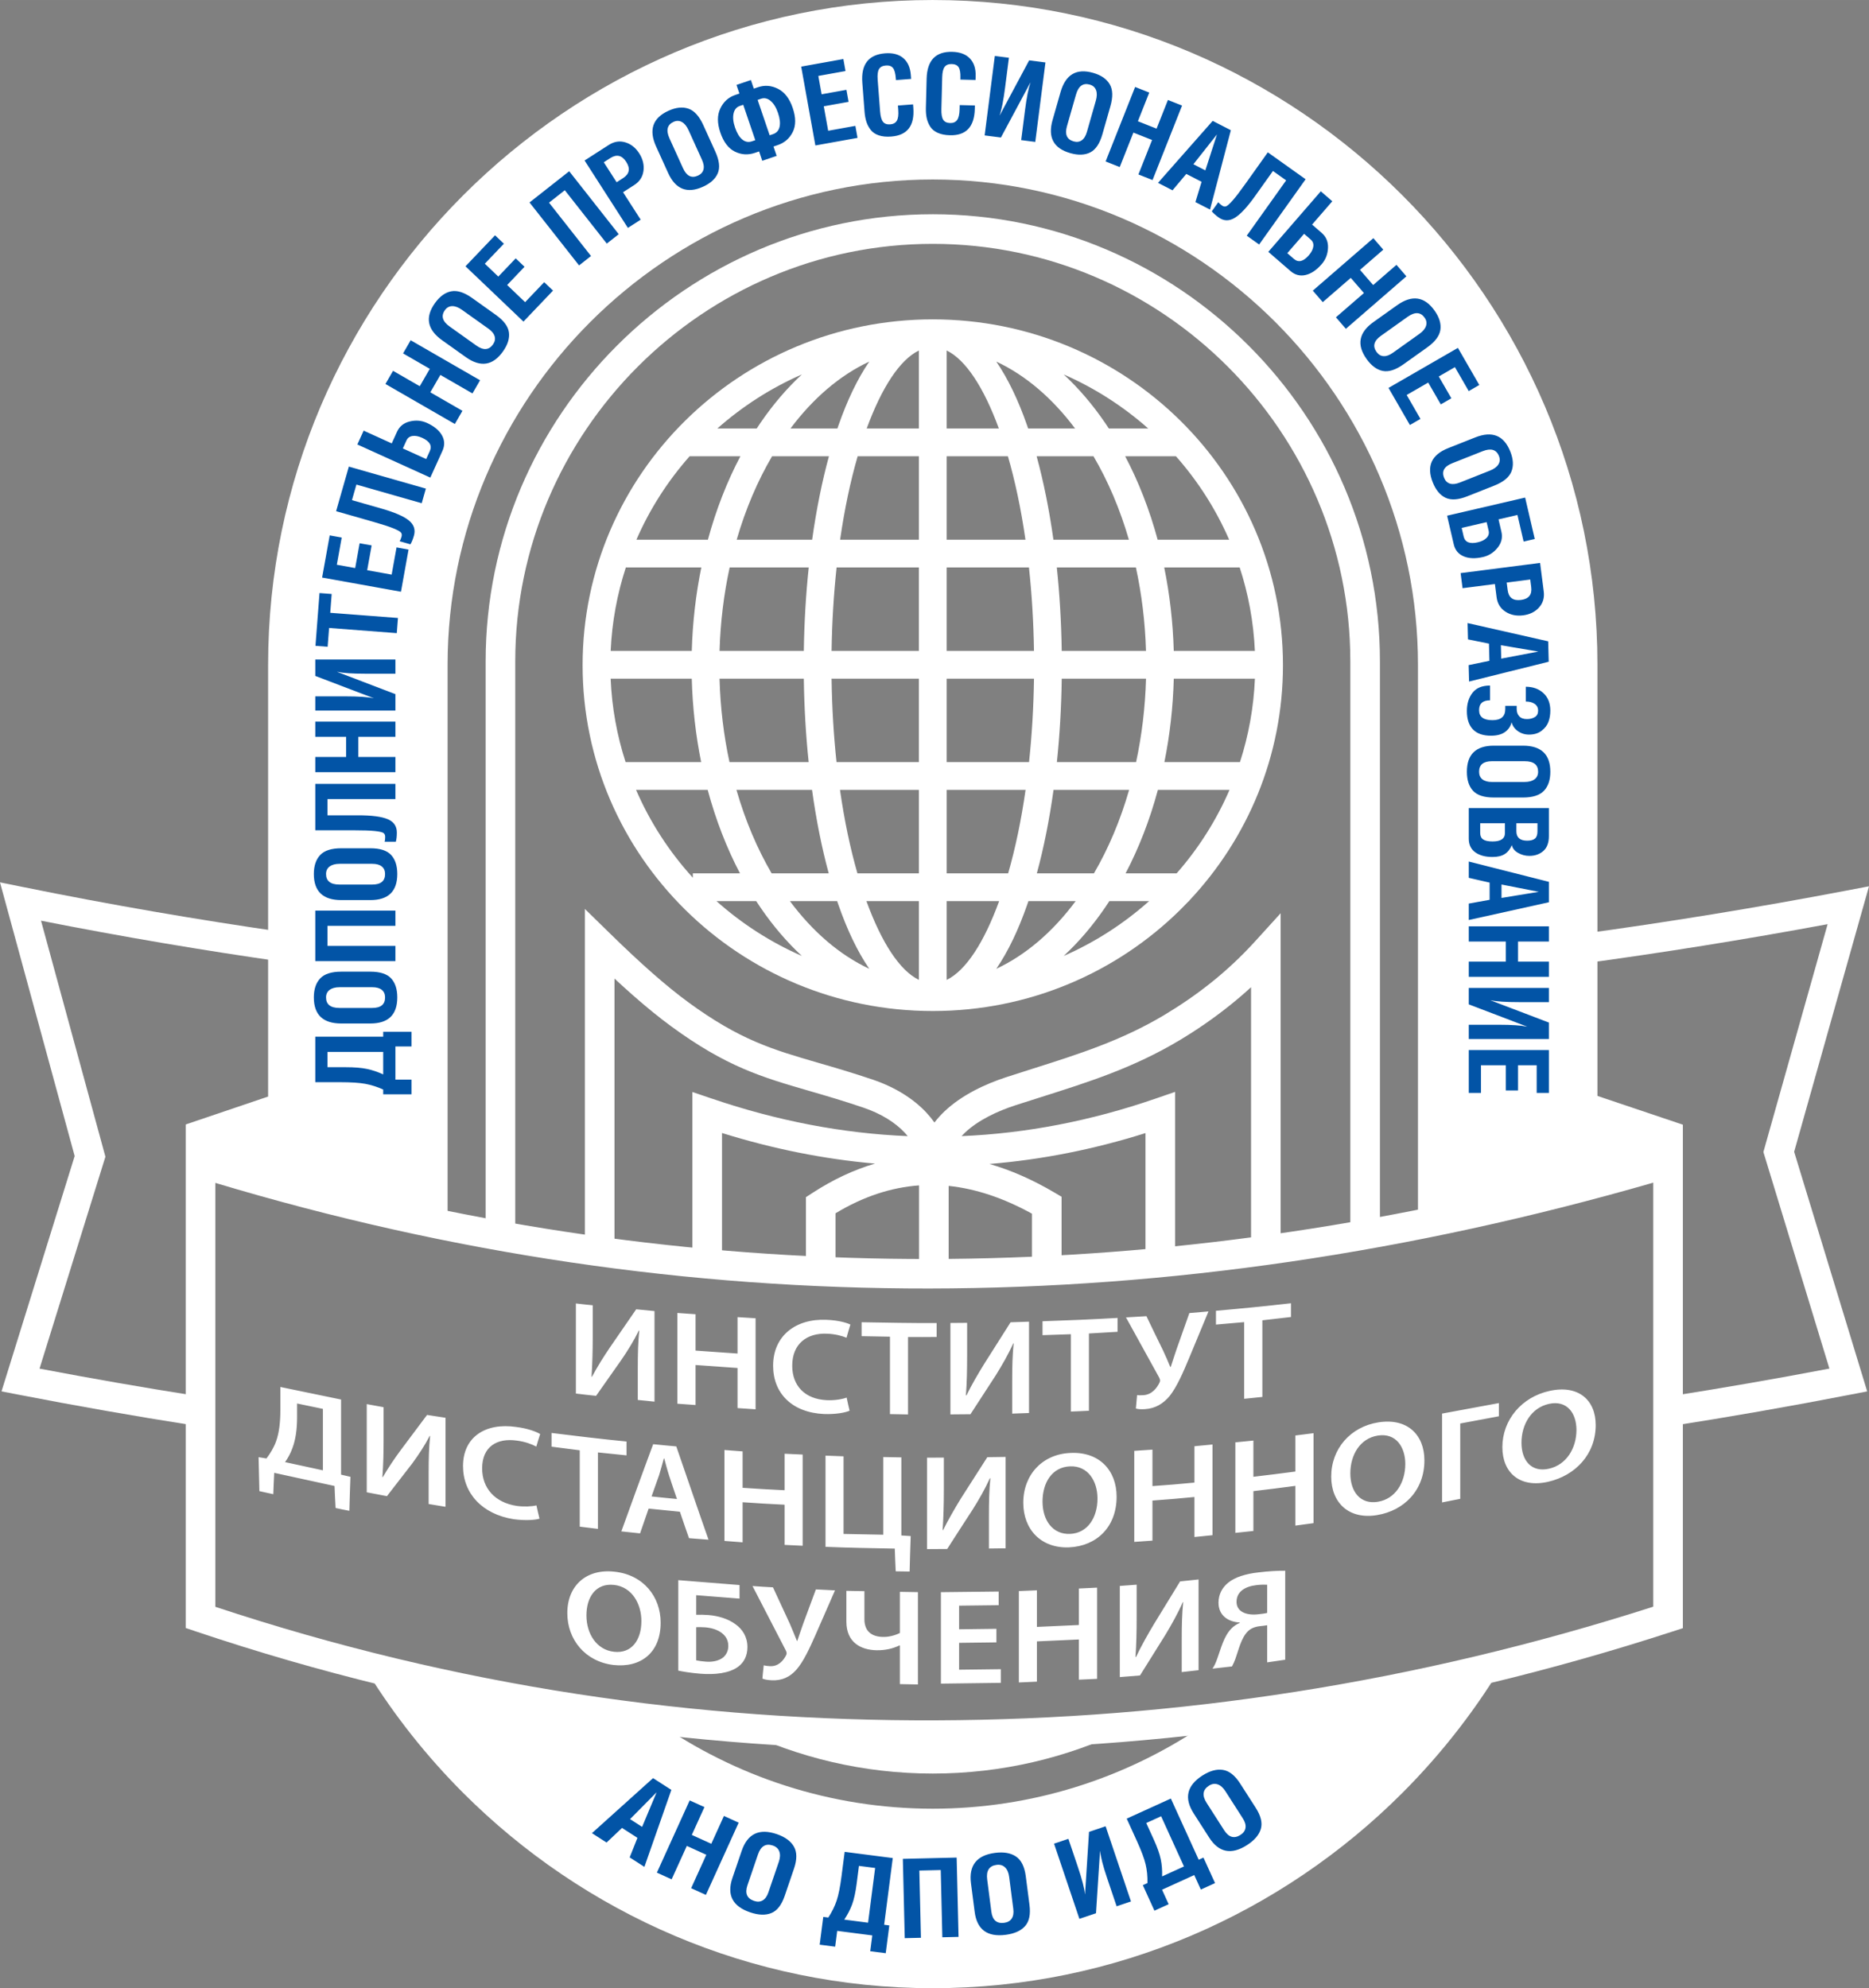
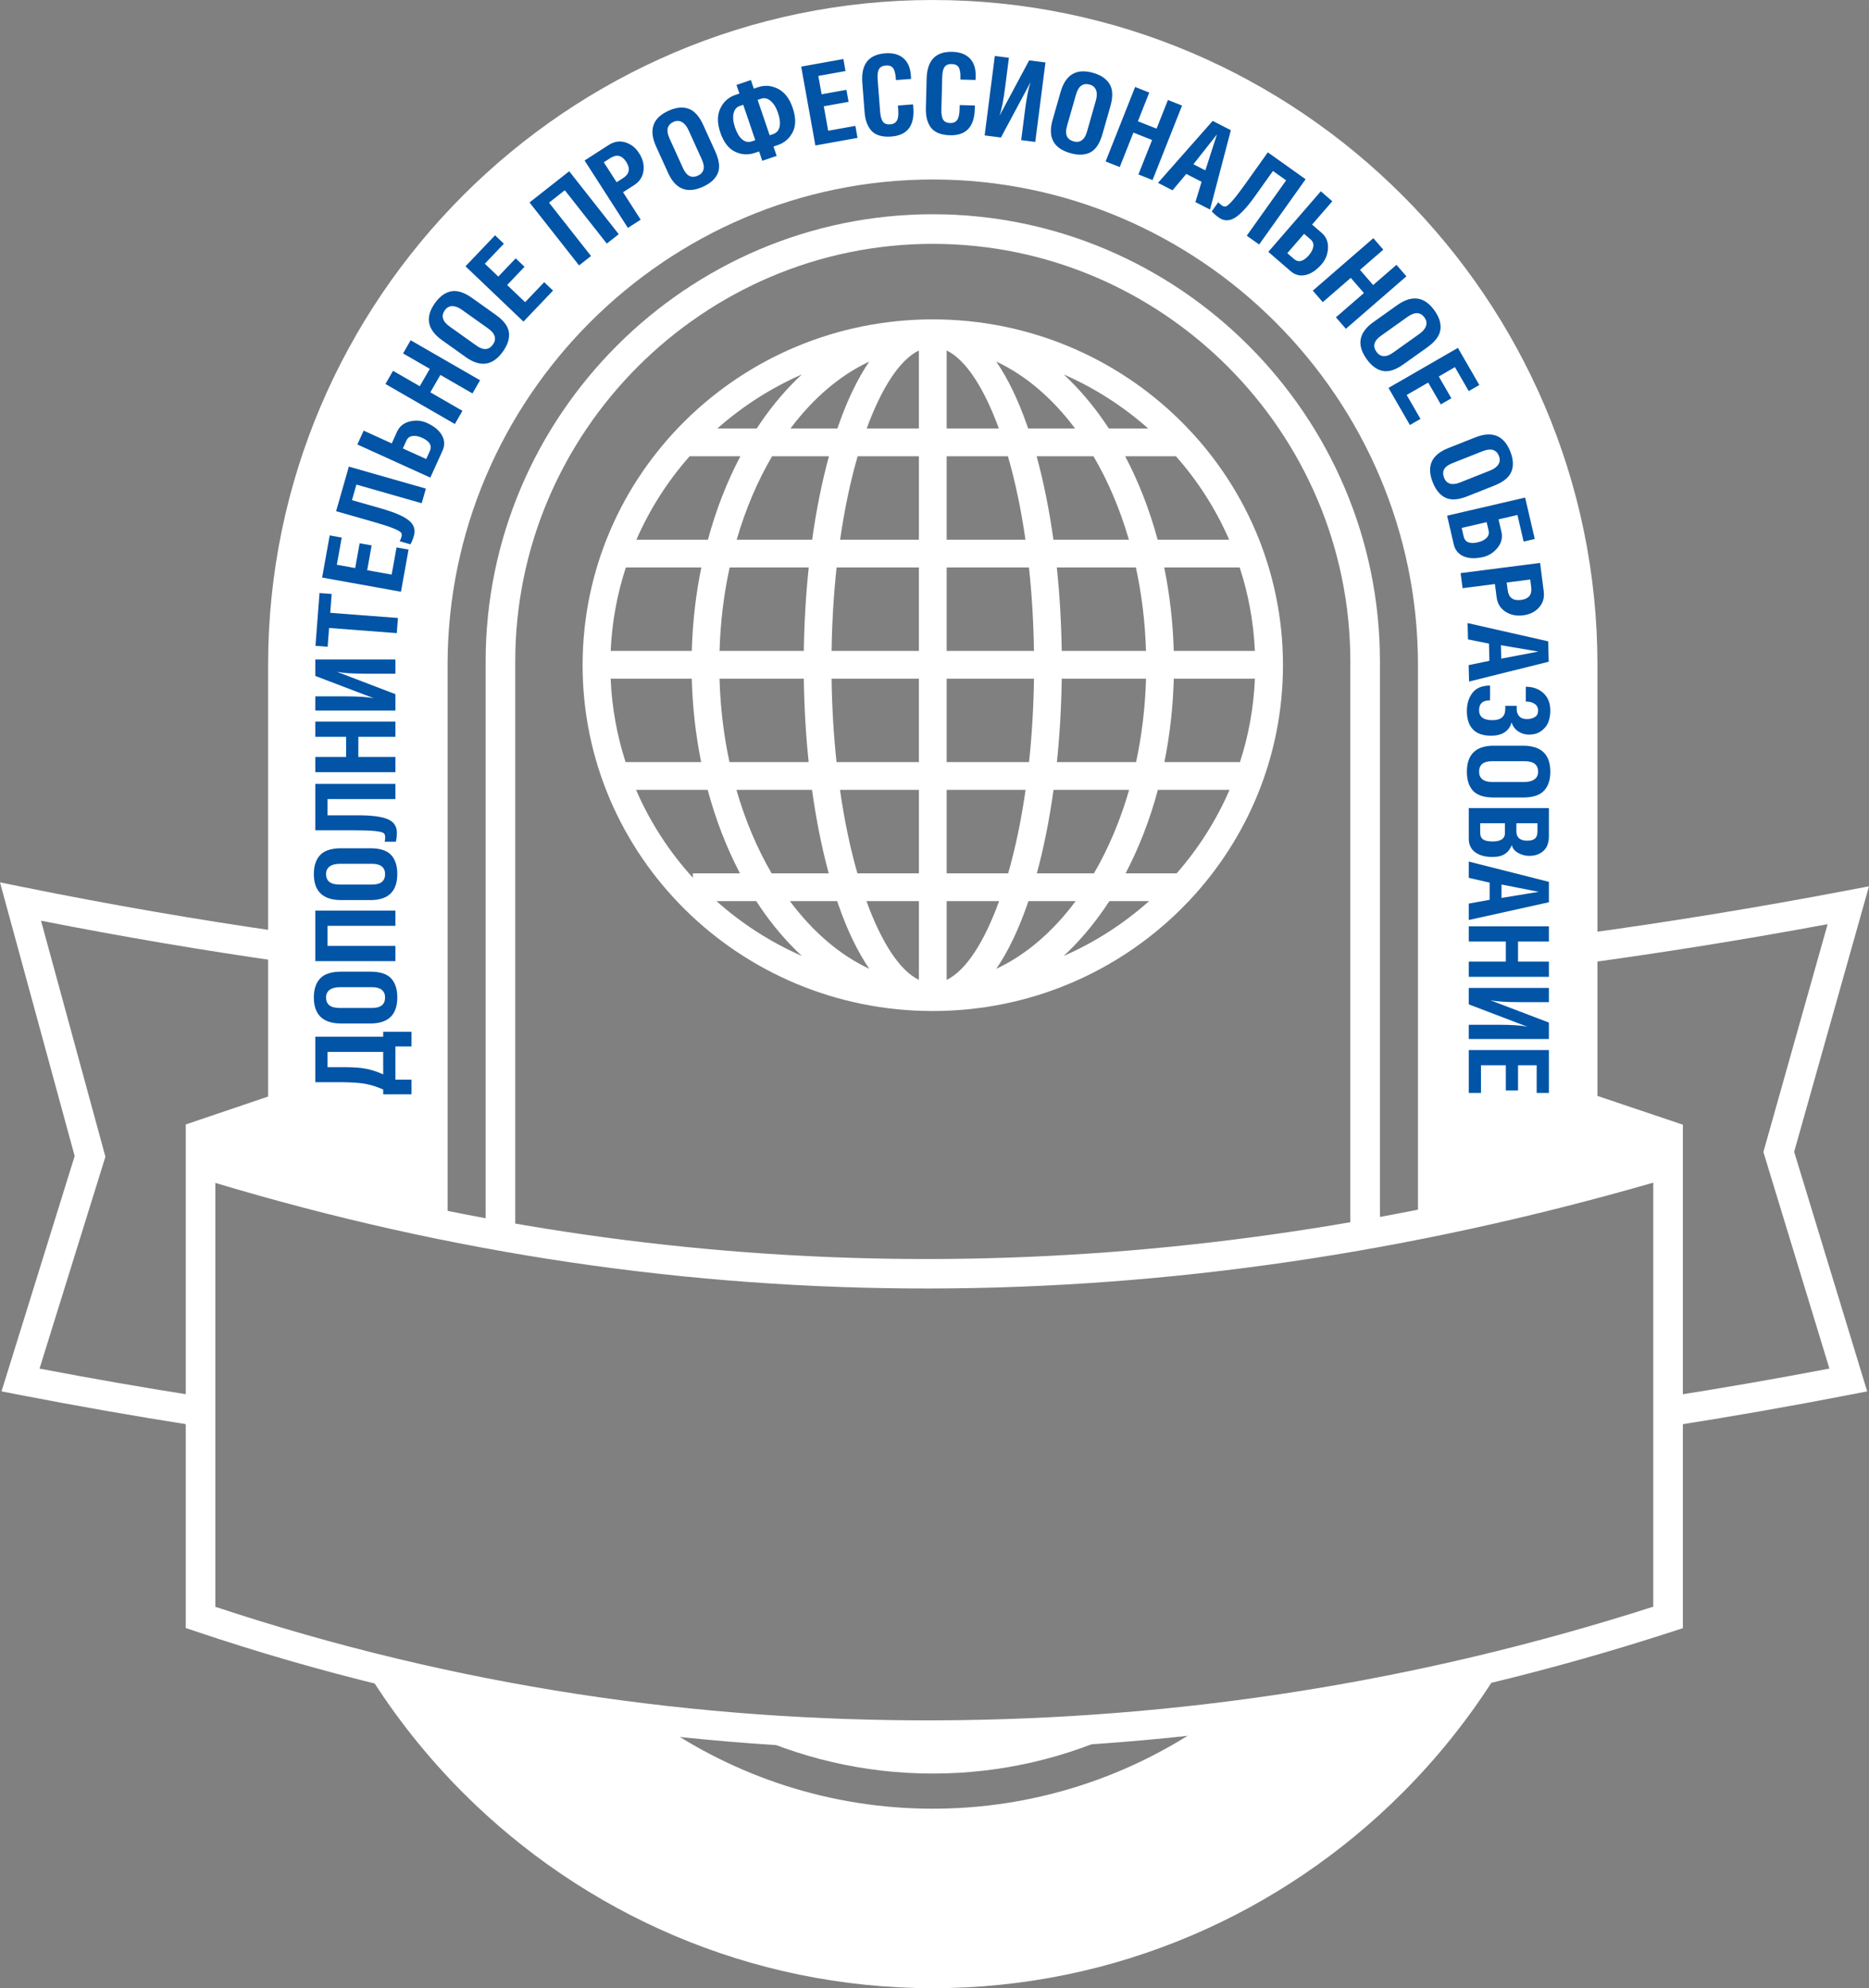
<svg xmlns="http://www.w3.org/2000/svg" xml:space="preserve" width="50.506mm" height="53.724mm" version="1.1" style="shape-rendering:geometricPrecision; text-rendering:geometricPrecision; image-rendering:optimizeQuality; fill-rule:evenodd; clip-rule:evenodd" viewBox="0 0 4482.49 4768.03">
  <rect x="0" y="0" width="4482.49" height="4768.03" fill="#808080" stroke="none" />
  <defs>
    <style type="text/css">
   
    .fil1 {fill:#0254A6}
    .fil0 {fill:white;fill-rule:nonzero}
   
  </style>
  </defs>
  <g id="Слой_x0020_1">
    <path class="fil0" d="M657.16 2803.79c-0.44,8.09 15.7,4.36 23.54,6.5 512.86,140.5 1028.94,209.67 1548.03,209.02 513.28,-0.64 1029.89,-69.57 1549.66,-205.25 4.75,-1.23 15.85,0.91 14.25,-3.74l-76.33 -220.8 319.78 107.67 0 1207.4 -24.55 7.98c-585.99,190.47 -1174.13,281.48 -1764.56,283.79 -590.45,2.32 -1182.81,-84.1 -1777.2,-283.93l-24.26 -8.16 0 -1207.67 221.85 -75.15 -10.2 182.35zm1571.56 286.23c-574.74,0.72 -1145.54,-83.02 -1712.22,-253.23l0 1016.62c578.92,191.84 1155.59,274.49 1730.18,272.24 574.41,-2.25 1147.17,-89.4 1718.39,-272.56l0 -1016.88c-582.29,167.78 -1161.14,253.09 -1736.36,253.81z" />
    <path class="fil0" d="M2237.12 765.88c231.74,0 441.63,92.79 593.61,242.78 152.14,150.16 246.25,357.55 246.25,586.57 0,218.03 -85.3,416.47 -224.76,564.56l0 1.22 -1.15 0c-6.66,7.04 -13.44,13.96 -20.33,20.78 -151.99,150 -361.87,242.79 -593.61,242.79 -231.75,0 -441.63,-92.79 -593.6,-242.79 -152.14,-150.16 -246.25,-357.55 -246.25,-586.57 0,-229.01 94.11,-436.41 246.25,-586.57 151.98,-149.99 361.87,-242.78 593.6,-242.78zm-516.66 261.68l94.39 0c3.07,-4.7 6.19,-9.36 9.34,-13.96 29.85,-43.59 63.04,-82.42 98.98,-115.7 -74.53,32.68 -142.84,76.64 -202.71,129.67zm175.4 0l112.53 0 2.07 -6.03c21.27,-61.28 46.31,-113.49 74.36,-154.44 -70.72,33.03 -134.98,88.38 -188.96,160.46zm182.81 0l125.17 0 0 -187.06c-45.99,22.24 -89.36,89.38 -125.17,187.06zm191.73 0l125.17 0c-35.8,-97.68 -79.19,-164.83 -125.17,-187.06l0 187.06zm195.45 0l112.53 0c-53.98,-72.08 -118.24,-127.43 -188.96,-160.46 28.05,40.95 53.1,93.15 74.36,154.43l2.07 6.04zm193.54 0l94.41 0c-59.88,-53.05 -128.2,-97 -202.74,-129.67 35.94,33.28 69.15,72.13 98.99,115.71 3.15,4.6 6.27,9.26 9.34,13.96zm160.9 66.56l-121.78 0c32.02,60.66 58.38,127.94 77.92,200.15l171.5 0c-31.94,-73.38 -75.22,-140.82 -127.65,-200.15zm-197.77 0l-136.34 0c16.55,60.5 30.18,127.81 40.28,200.15l180.98 0c-21.26,-73.31 -50.03,-140.73 -84.93,-200.15zm-205.21 0l-146.9 0 0 200.15 188.99 0c-10.53,-73.12 -24.8,-140.5 -42.09,-200.15zm-213.46 0l-146.9 0c-17.3,59.65 -31.55,127.03 -42.09,200.15l188.99 0 0 -200.15zm-215.75 0l-136.36 0c-34.9,59.42 -63.67,126.84 -84.93,200.15l180.98 0c10.11,-72.35 23.76,-139.66 40.3,-200.15zm-212.36 0l-121.77 0c-52.43,59.33 -95.71,126.77 -127.65,200.15l171.49 0c19.54,-72.21 45.9,-139.49 77.92,-200.15zm-114.11 1000.32l113.1 0c-31.86,-60.71 -58.07,-128 -77.46,-200.18l-171.78 0c33.56,77.67 79.79,148.71 136.14,210.59l0 -10.41zm189 0l136.93 0c-16.46,-60.55 -30.01,-127.86 -40.04,-200.18l-181.28 0c21.07,73.28 49.68,140.7 84.38,200.18zm205.77 0l147.44 0 0 -200.18 -189.26 0c10.45,73.09 24.62,140.48 41.82,200.18zm214.01 0l147.45 0c17.2,-59.69 31.36,-127.08 41.81,-200.18l-189.26 0 0 200.18zm216.28 0l136.93 0c34.7,-59.48 63.32,-126.9 84.38,-200.18l-181.28 0c-10.02,72.32 -23.57,139.63 -40.04,200.18zm212.83 0l122.42 0c52.14,-59.39 95.14,-126.83 126.83,-200.18l-171.79 0c-19.39,72.18 -45.6,139.47 -77.46,200.18zm56.39 66.56l-95.29 0c-3.47,5.35 -6.99,10.63 -10.56,15.84 -29.86,43.59 -63.06,82.44 -99.01,115.72 75.42,-33.06 144.48,-77.68 204.86,-131.56zm-176.13 0l-113.29 0 -2.71 7.92c-21.26,61.26 -46.3,113.47 -74.36,154.43 71.33,-33.33 136.1,-89.35 190.35,-162.34zm-183.52 0l-125.86 0 0 188.94c46.28,-22.38 89.93,-90.24 125.86,-188.94zm-192.42 0l-125.86 0c35.94,98.69 79.57,166.56 125.86,188.94l0 -188.94zm-196.09 0l-113.29 0c54.26,73 119.03,129.02 190.36,162.34 -28.05,-40.96 -53.09,-93.16 -74.36,-154.44l-2.71 -7.91zm-194.13 0l-95.28 0c60.38,53.88 129.43,98.5 204.85,131.56 -35.95,-33.28 -69.15,-72.13 -99,-115.71 -3.57,-5.21 -7.09,-10.49 -10.56,-15.84zm390.21 -333.31l0 -200.15 -209.44 0c0.98,69.51 5.06,136.61 11.87,200.15l197.57 0zm0 -266.72l0 -200.15 -197.37 0c-6.88,63.53 -11.02,130.62 -12.05,200.15l209.42 0zm66.56 -200.15l0 200.15 209.42 0c-1.03,-69.53 -5.17,-136.62 -12.05,-200.15l-197.37 0zm0 266.72l0 200.15 197.57 0c6.82,-63.55 10.9,-130.64 11.87,-200.15l-209.44 0zm-770.01 200.15l181.23 0c-12.93,-63.87 -20.69,-130.93 -22.53,-200.15l-194.57 0c2.94,69.54 15.32,136.66 35.87,200.15zm249.15 0l189.9 0c-6.67,-63.84 -10.68,-130.92 -11.63,-200.15l-202.14 0c1.95,69.55 10.18,136.65 23.87,200.15zm785.24 0l189.9 0c13.69,-63.5 21.91,-130.61 23.87,-200.15l-202.14 0c-0.95,69.23 -4.96,136.31 -11.63,200.15zm257.82 0l181.24 0c20.55,-63.5 32.94,-130.62 35.87,-200.15l-194.58 0c-1.85,69.22 -9.6,136.28 -22.53,200.15zm180.62 -466.87l-181.02 0c13.05,63.86 20.91,130.93 22.87,200.15l194.55 0c-3.12,-69.55 -15.66,-136.67 -36.41,-200.15zm-248.95 0l-189.68 0c6.74,63.83 10.77,130.9 11.79,200.15l202.11 0c-2.07,-69.55 -10.42,-136.67 -24.22,-200.15zm-784.65 0l-189.68 0c-13.8,63.48 -22.15,130.6 -24.22,200.15l202.11 0c1.01,-69.25 5.05,-136.33 11.79,-200.15zm-257.61 0l-181.01 0c-20.74,63.48 -33.29,130.61 -36.41,200.15l194.54 0c1.96,-69.23 9.82,-136.3 22.87,-200.15z" />
    <path class="fil0" d="M56.14 2127.41c208.62,42.29 417.84,78.42 627.66,108.45l0 71.42c-195.66,-27.81 -390.81,-60.91 -585.42,-99.32l154.44 566.05 -158 508.15c123.06,23.47 245.88,44.87 368.45,64.25l0 71.76c-139.95,-21.98 -280.19,-46.6 -420.72,-73.89l-38.93 -7.55 175.45 -564.32 -179.08 -656.36 56.14 11.38zm3731.24 113.02c212.43,-28.88 425.41,-63.63 638.95,-104.28l56.15 -10.69 -179.5 636.7 175.15 574.57 -38.63 7.5c-145.34,28.24 -291,53.76 -436.97,76.49l0 -71.76c128.56,-20.16 256.89,-42.45 385,-66.91l-158.33 -519.35 154.05 -546.4c-199.07,36.96 -397.69,68.8 -595.87,95.58l0 -71.44z" />
-     <path class="fil0" d="M2237.12 513.75c294.96,0 563.07,120.63 757.43,314.99 194.36,194.36 314.99,462.46 314.99,757.42l0 1360.93 -71 16.61 0 -1377.53c0,-275.36 -112.67,-525.71 -294.18,-707.22 -181.51,-181.51 -431.86,-294.18 -707.22,-294.18 -275.37,0 -525.72,112.67 -707.23,294.18 -181.51,181.51 -294.18,431.86 -294.18,707.22l0 1388.24 -53.82 -7.69 -17.18 -4.2 0 -1376.35c0,-294.96 120.63,-563.06 314.99,-757.42 194.36,-194.36 462.46,-314.99 757.42,-314.99zm462.04 3634.25c-140.09,67.42 -296.86,105.27 -462.03,105.27 -166.13,0 -323.75,-38.27 -464.47,-106.43l263.46 22.91 35.96 -1.18c53.72,9.01 108.86,13.7 165.04,13.7 78.73,0 155.4,-9.23 229.02,-26.63l233.02 -7.64z" />
+     <path class="fil0" d="M2237.12 513.75c294.96,0 563.07,120.63 757.43,314.99 194.36,194.36 314.99,462.46 314.99,757.42l0 1360.93 -71 16.61 0 -1377.53c0,-275.36 -112.67,-525.71 -294.18,-707.22 -181.51,-181.51 -431.86,-294.18 -707.22,-294.18 -275.37,0 -525.72,112.67 -707.23,294.18 -181.51,181.51 -294.18,431.86 -294.18,707.22l0 1388.24 -53.82 -7.69 -17.18 -4.2 0 -1376.35c0,-294.96 120.63,-563.06 314.99,-757.42 194.36,-194.36 462.46,-314.99 757.42,-314.99zm462.04 3634.25c-140.09,67.42 -296.86,105.27 -462.03,105.27 -166.13,0 -323.75,-38.27 -464.47,-106.43c53.72,9.01 108.86,13.7 165.04,13.7 78.73,0 155.4,-9.23 229.02,-26.63l233.02 -7.64z" />
    <path class="fil0" d="M2237.12 0c438.61,0 837.18,179.28 1126,468.08 288.81,288.82 468.08,687.4 468.08,1126l0 1232.68 -430.44 100.66 0 -1333.35c0,-319.77 -130.98,-610.64 -341.99,-821.65 -211.01,-211.01 -501.88,-341.99 -821.65,-341.99 -319.78,0 -610.65,130.98 -821.66,341.99 -211.01,211.01 -341.99,501.88 -341.99,821.65l0 1344.42 -430.44 -105.11 0 -1239.31c0,-438.6 179.28,-837.19 468.08,-1126 288.81,-288.81 687.4,-468.08 1126,-468.08zm1378.61 3972.11c-69.9,120.02 -154.98,230.2 -252.6,327.83 -288.82,288.81 -687.4,468.08 -1126,468.08 -438.61,0 -837.2,-179.28 -1126,-468.08 -87.02,-87.03 -164.07,-184.04 -229.31,-289.09l179.06 37.87 513.88 80.28c188.37,131.35 416.85,208.57 662.36,208.57 237.11,0 458.31,-72.03 642.86,-195.28l44.05 -32.71 691.7 -137.48z" />
-     <path class="fil0" d="M1707.49 2634.67c156.74,53.35 313.28,83.47 469.57,89.94 -2.11,-2.59 -4.33,-5.15 -6.67,-7.67 -23.23,-25.03 -57.22,-46.26 -99.85,-60.71 -49.59,-16.82 -90.84,-28.8 -128.58,-39.75 -114.98,-33.38 -199.62,-57.96 -333.15,-155.87 -27.73,-20.33 -57.47,-44.51 -90.06,-73.13 -14.48,-12.72 -29.44,-26.26 -44.98,-40.68l0 659.45c-23.68,-2.68 -47.34,-5.47 -71,-8.37l0 -818.07 60.18 58.82c37.61,36.77 71.48,68.44 102.39,95.6 30.64,26.92 58.81,49.8 85.33,69.24 123.67,90.68 203.08,113.75 310.96,145.06 39.72,11.53 83.12,24.13 131.64,40.59 54.01,18.32 97.97,46.17 128.97,79.57 6.94,7.47 13.23,15.23 18.88,23.23 7.17,-9.41 15.19,-18.23 23.89,-26.51 41.65,-39.65 98.67,-66.04 148.7,-82.32 26.67,-8.68 44.6,-14.37 62.21,-19.93 109.8,-34.76 214.26,-67.84 316.62,-129.17 38.19,-22.88 75.88,-48.56 112.09,-77.5 36.03,-28.8 71.33,-61.45 105.09,-98.59l61.71 -67.87 0 810.64c-23.68,3.07 -47.34,6 -71,8.79l0 -641.99c-16.89,15.46 -34.16,30.18 -51.71,44.21 -39.4,31.49 -79.63,58.96 -119.85,83.05 -110.12,65.99 -218.11,100.18 -331.6,136.11 -23.27,7.36 -46.66,14.77 -61.66,19.65 -41.97,13.66 -89.13,35.15 -121.79,66.24 -2.68,2.55 -5.25,5.17 -7.72,7.86 154.78,-6.52 309.85,-36.36 465.13,-89.91l47.01 -16.21 0 417.41 -71 0 0 -318.58c-124.62,39.26 -249.38,63.88 -374.29,74.03 51.55,14.8 103.37,37.63 155.45,68.28l17.61 10.37 0 165.91 -71 0 0 -125.29c-67.81,-37.43 -134.44,-59.84 -199.82,-66.65l0 241.71 -71 0 0 -242.9c-67.42,4.85 -134.2,26.93 -200.34,66.89l0 126.25 -71 0 0 -164.9 16.22 -10.54c49.23,-31.99 99.05,-55.25 149.44,-70.02 -122.42,-10.73 -244.72,-35.24 -366.9,-73.34l0 318.8 -71 0 0 -417.15 46.87 15.95z" />
-     <path class="fil0" d="M1381.16 3125.91c0,36.1 0,72.19 0,108.08 0,35.99 0,71.99 0,107.97 16.03,1.98 32.07,3.84 48.42,5.5 19.88,-28.52 40.09,-57.05 60.29,-85.67 15.07,-21.78 30.79,-47.3 42.33,-71.05 0.32,0 0.63,0.1 0.96,0.1 -2.88,27.7 -3.53,55.39 -3.53,89.92 0,25.52 0,51.14 0,76.55 13.15,1.35 26.63,2.7 40.09,4.05 0,-36.2 0,-72.39 0,-108.6 0,-36.1 0,-72.39 0,-108.6 -14.75,-1.45 -29.5,-2.9 -43.93,-4.25 -21.17,30.49 -42.01,60.88 -62.86,91.27 -15.71,23.03 -30.78,47.4 -43.28,70.64 -0.33,-0.11 -0.64,-0.21 -0.96,-0.42 1.92,-28.62 2.88,-60.36 2.88,-94.7 0,-25.41 0,-50.93 0,-76.44 -13.47,-1.25 -26.94,-2.8 -40.41,-4.36zm243.4 22.82c0,36.31 0,72.61 0,108.8 0,36.31 0,72.51 0,108.81 14.43,1.03 28.86,2.08 43.62,3.12 0,-31.95 0,-64.01 0,-95.94 33.34,2.39 67.02,4.77 100.69,7.14 0,32.06 0,64.11 0,96.15 14.43,1.04 28.86,2.08 43.29,2.9 0,-36.3 0,-72.71 0,-109.11 0,-36.31 0,-72.81 0,-109.22 -14.43,-0.73 -28.86,-1.66 -43.29,-2.7 0,29.15 0,58.19 0,87.33 -33.67,-2.39 -67.34,-4.77 -100.69,-7.06 0,-29.14 0,-58.19 0,-87.22 -14.76,-1.04 -29.19,-2.07 -43.62,-3.01zm405.99 202.89c-11.55,4.24 -30.15,7.05 -47.46,6.22 -52.59,-2.39 -83.06,-34.34 -83.06,-82.66 0,-52.59 35.28,-78.94 83.7,-76.76 19.25,0.83 35.28,4.98 46.5,9.75 2.89,-10.47 6.11,-21.17 9.31,-31.64 -8.98,-4.46 -29.19,-10.38 -57.72,-11.4 -72.79,-3.21 -127.64,37.96 -127.64,110.05 0,66.68 45.86,112.23 121.54,115.86 29.18,1.14 51.63,-3.43 61.89,-7.89 -2.56,-10.38 -4.8,-20.85 -7.05,-31.52zm103.89 39.62c14.44,0.31 28.87,0.51 43.3,0.83 0,-61.82 0,-123.74 0,-185.66 22.76,0.2 45.54,0.1 68.62,-0.11 0,-11.09 0,-22.2 0,-33.39 -59.96,0.2 -119.94,-0.94 -179.9,-1.98 0,11.1 0,22.29 0,33.4 22.45,0.42 45.21,0.83 67.97,1.24 0,61.92 0,123.84 0,185.67zm144.96 -218.54c0,36.51 0,73.22 0,109.73 0,36.51 0,73.02 0,109.54 16.04,-0.21 32.07,-0.32 48.1,-0.42 20.21,-31.13 40.41,-62.13 60.61,-93.24 14.75,-23.65 30.79,-51.45 42.01,-76.76 0.32,0 0.64,0 0.96,0 -2.88,28.21 -3.53,56.32 -3.53,91.17 0,25.83 0,51.65 0,77.37 13.48,-0.51 26.94,-0.93 40.42,-1.45 0,-36.41 0,-73.02 0,-109.43 0,-36.51 0,-73.12 0,-109.63 -14.75,0.51 -29.51,0.94 -44.26,1.46 -21.17,33.29 -42.01,66.27 -62.85,99.15 -15.4,24.89 -30.79,51.24 -42.96,76.24 -0.65,-0.1 -0.97,-0.2 -1.29,-0.42 2.25,-29.24 2.88,-61.41 2.88,-96.25 0,-25.72 0,-51.55 0,-77.38 -13.47,0.11 -26.94,0.21 -40.09,0.32zm288.94 212.42c14.44,-0.62 28.87,-1.03 43.29,-1.86 0,-61.71 0,-123.53 0,-185.36 22.77,-1.34 45.54,-2.69 68.63,-4.04 0,-11.09 0,-22.2 0,-33.29 -59.97,3.52 -119.94,6.02 -179.91,7.98 0,11.1 0,22.3 0,33.4 22.45,-0.72 45.22,-1.55 67.98,-2.28 0,61.82 0,123.74 0,185.45zm132.12 -225.8c26.62,48.34 53.24,96.56 79.85,144.69 1.93,4.36 2.88,7.26 0.65,11.62 -6.1,12.76 -18.28,28.94 -38.49,30.18 -6.73,0.42 -11.22,0.52 -15.39,-0.2 -0.96,10.78 -1.93,21.47 -2.88,32.25 5.13,1.56 11.55,2.08 22.13,1.46 24.69,-1.66 43.29,-12.86 59.01,-31.64 17.32,-21.89 32.07,-56.22 45.86,-89.1 15.71,-37.96 31.43,-75.81 47.14,-113.57 -15.39,1.34 -30.78,2.69 -45.86,3.94 -10.26,29.04 -20.52,57.98 -30.78,87.02 -6.1,17.63 -10.27,31.63 -13.79,41.9 -0.65,0.11 -0.96,0.11 -1.29,0.21 -5.13,-12.66 -10.58,-25.21 -17,-39.01 -13.47,-27.48 -26.94,-55.08 -40.08,-82.66 -16.37,1.04 -32.71,1.97 -49.07,2.9zm283.49 195.21c14.43,-1.35 28.86,-2.8 43.61,-4.46 0,-61.19 0,-122.49 0,-183.79 22.76,-2.58 45.54,-5.08 68.62,-7.88 0,-10.89 0,-21.88 0,-32.98 -59.96,6.84 -119.93,12.76 -179.9,18.04 0,11 0,22.09 0,33.09 22.45,-1.86 44.9,-3.83 67.66,-5.9 0,61.39 0,122.69 0,183.89zm-2311.52 -28.31c0,18.25 0,36.49 0,54.65 0,29.97 -2.88,54.87 -10.26,75.61 -5.46,15.26 -13.79,28.74 -23.09,41.18 -6.41,-1.04 -12.82,-2.07 -18.91,-3.11 0.64,27.18 1.28,54.24 1.93,81.42 10.9,2.39 22.12,4.87 33.34,7.36 0.64,-17.1 1.28,-34.22 2.25,-51.23 48.09,10.47 96.2,20.95 144.62,31.52 0.64,17.53 1.61,35.15 2.56,52.8 10.91,2.39 21.81,4.67 33.03,6.74 0.64,-27.07 1.6,-54.24 2.56,-81.53 -7.69,-1.76 -15.07,-3.42 -22.45,-5.18 0,-60.05 0,-120.11 0,-180.16 -48.74,-10.06 -97.17,-20.02 -145.6,-30.08zm40.09 39.61c20.52,4.26 41.05,8.61 61.9,12.87 0,49.16 0,98.33 0,147.38 -30.47,-6.63 -60.61,-13.17 -90.76,-19.7 6.41,-8.82 13.14,-20.85 17.64,-33.5 7.69,-20.33 11.22,-45.42 11.22,-74.05 0,-10.89 0,-21.89 0,-32.99zm167.08 1.46c0,35.36 0,70.62 0,105.89 0,35.16 0,70.43 0,105.59 16.03,3.12 32.07,6.22 48.41,9.23 20.21,-25.92 40.42,-52.06 60.61,-78.31 14.76,-20.02 30.47,-43.77 42.01,-66.17 0.33,0 0.64,0.11 0.97,0.11 -2.88,27.07 -3.53,54.14 -3.53,88.05 0,25.11 0,50.21 0,75.2 13.46,2.18 26.94,4.36 40.41,6.64 0,-35.58 0,-71.15 0,-106.63 0,-35.57 0,-71.26 0,-106.83 -14.75,-2.28 -29.5,-4.67 -44.26,-6.84 -21.17,28.11 -42.01,56.12 -62.85,84.01 -15.72,21.05 -30.78,43.77 -43.29,65.24 -0.32,-0.11 -0.64,-0.31 -0.96,-0.51 2.25,-27.9 2.88,-58.82 2.88,-92.52 0,-24.89 0,-49.78 0,-74.78 -13.46,-2.39 -26.94,-4.88 -40.4,-7.36zm406.95 242.81c-11.55,2.9 -29.83,3.63 -47.14,1.34 -52.59,-7.99 -83.06,-42.73 -83.06,-90.13 0,-51.45 34.96,-73.44 83.38,-66.49 19.57,2.49 35.28,8.41 46.51,14.32 2.88,-9.95 6.09,-20.12 9.29,-30.08 -8.97,-5.39 -28.85,-13.37 -57.72,-17 -72.79,-10.59 -127.31,23.44 -127.31,93.86 0,65.35 45.86,115.44 121.54,127.37 28.86,3.84 51.63,1.87 61.89,-1.23 -2.56,-10.69 -5.13,-21.27 -7.37,-31.95zm103.9 51.03c14.43,1.86 28.85,3.73 43.61,5.39 0,-61.09 0,-122.18 0,-183.38 22.76,2.28 45.53,4.67 68.62,7.06 0,-11.1 0,-22.1 0,-33.19 -59.96,-6.02 -119.94,-12.97 -179.9,-20.54 0,10.89 0,21.89 0,32.88 22.45,2.9 44.89,5.8 67.66,8.71 0,61.1 0,122.09 0,183.08zm240.2 -35.69c7.06,21.17 14.43,42.32 21.81,63.38 15.39,1.25 31.11,2.49 46.82,3.63 -13.15,-37.23 -25.98,-74.58 -38.8,-111.81 -12.83,-37.23 -25.65,-74.48 -38.48,-111.92 -18.6,-1.56 -37.2,-3.53 -55.48,-5.3 -12.83,34.96 -26,69.92 -38.48,104.66 -12.52,34.84 -25.34,69.71 -37.84,104.45 14.75,1.55 29.83,3.12 44.9,4.77 6.74,-19.81 13.46,-39.52 20.53,-59.44 25.01,2.7 50.03,5.18 75.04,7.57zm-67.98 -36.72c6.09,-17.11 12.18,-34.33 18.27,-51.65 3.85,-12.44 7.69,-27.28 11.22,-39.52 0.32,0.11 0.65,0.11 0.97,0.11 3.52,12.97 7.37,28.21 11.87,41.91 6.09,18.46 12.18,36.81 18.59,55.28 -20.52,-1.87 -40.73,-4.05 -60.92,-6.12zm174.77 -111.4c0,36.41 0,72.81 0,109.12 0,36.31 0,72.71 0,108.91 14.43,1.24 28.85,2.28 43.61,3.43 0,-32.05 0,-64.11 0,-96.15 33.35,2.39 67.02,4.25 100.7,5.92 0,32.04 0,64.2 0,96.35 14.43,0.63 28.86,1.36 43.29,2.08 0,-36.41 0,-72.92 0,-109.32 0,-36.41 0,-72.92 0,-109.43 -14.43,-0.61 -28.86,-1.34 -43.29,-1.96 0,29.24 0,58.39 0,87.54 -33.67,-1.67 -67.34,-3.43 -100.7,-5.81 0,-29.15 0,-58.19 0,-87.33 -14.76,-1.14 -29.18,-2.18 -43.61,-3.33zm242.44 13.49c0,36.41 0,73.02 0,109.43 0,36.41 0,72.91 0,109.31 55.16,2.28 110.64,3.32 166.11,4.26 0.65,18.14 1.29,36.3 2.25,54.45 10.91,0.2 22.13,0.42 33.35,0.51 0.65,-28.21 1.61,-56.63 2.57,-85.04 -7.7,-0.43 -15.08,-0.94 -22.45,-1.46 0,-62.34 0,-124.78 0,-187.22 -14.43,-0.31 -28.86,-0.51 -43.29,-0.83 0,62.13 0,124.25 0,186.28 -31.75,-0.51 -63.49,-1.14 -95.25,-1.87 0,-62.02 0,-124.15 0,-186.17 -14.42,-0.52 -28.85,-0.93 -43.28,-1.66zm243.4 4.98c0,36.5 0,73.23 0,109.74 0,36.41 0,73.01 0,109.52 16.04,0 32.07,-0.1 48.42,-0.3 19.88,-31.12 40.08,-62.24 60.29,-93.36 15.08,-23.64 30.79,-51.13 42.01,-76.23 0.31,0 0.64,0 1.28,0 -2.89,28.31 -3.52,56.32 -3.52,91.07 0,25.83 0,51.64 0,77.37 13.14,-0.11 26.61,-0.31 40.08,-0.51 0,-36.51 0,-73.02 0,-109.54 0,-36.41 0,-73.11 0,-109.63 -14.75,0.31 -29.5,0.51 -43.93,0.62 -21.17,32.88 -42.33,65.86 -63.18,98.74 -15.39,24.99 -30.46,51.44 -42.97,76.33 -0.31,-0.11 -0.63,-0.21 -0.96,-0.32 1.93,-29.24 2.89,-61.5 2.89,-96.35 0,-25.73 0,-51.56 0,-77.37 -13.47,0.11 -26.94,0.2 -40.41,0.2zm344.42 -11.41c-67.02,2.49 -113.52,51.76 -113.52,119.39 0,64.1 42.65,109.84 109.99,107.04 65.43,-3.01 113.85,-48.24 113.85,-121.56 0,-62.54 -41.05,-108.08 -110.32,-104.87zm-1.29 32.16c43.3,-1.77 65.75,35.88 65.75,77.16 0,45.74 -23.73,83.09 -65.75,84.84 -41.69,1.77 -66.06,-32.66 -66.06,-77.57 0,-45.23 22.77,-82.77 66.06,-84.43zm153.94 -37.13c0,36.41 0,72.91 0,109.31 0,36.31 0,72.71 0,109.01 14.43,-1.04 28.85,-2.08 43.61,-3.11 0,-32.06 0,-64.11 0,-96.05 33.35,-2.39 67.02,-5.19 100.69,-8.51 0,32.05 0,64 0,95.95 14.43,-1.35 28.87,-2.91 43.3,-4.37 0,-36.19 0,-72.5 0,-108.69 0,-36.19 0,-72.5 0,-108.81 -14.43,1.46 -28.87,2.8 -43.3,4.15 0,29.15 0,58.19 0,87.22 -33.66,3.32 -67.34,6.03 -100.69,8.4 0,-29.15 0,-58.19 0,-87.44 -14.76,1.04 -29.18,1.97 -43.61,2.91zm242.43 -20.44c0,36.19 0,72.5 0,108.6 0,36.1 0,72.39 0,108.5 14.43,-1.56 28.87,-3.01 43.3,-4.57 0,-31.84 0,-63.68 0,-95.52 33.34,-3.84 67.02,-8.19 100.69,-12.66 0,31.84 0,63.58 0,95.32 14.43,-1.97 28.86,-3.94 43.61,-5.91 0,-35.89 0,-71.88 0,-107.77 0,-35.99 0,-71.98 0,-107.97 -14.75,1.76 -29.18,3.63 -43.61,5.49 0,28.94 0,57.67 0,86.51 -33.67,4.36 -67.34,8.71 -100.69,12.54 0,-28.83 0,-57.77 0,-86.81 -14.43,1.46 -28.87,2.8 -43.3,4.25zm343.46 -48.02c-67.34,10.48 -113.52,63.47 -113.52,130.06 0,62.96 42.33,103.62 109.99,92.42 65.11,-10.78 113.52,-59.74 113.52,-131.21 0,-61.19 -40.73,-102.06 -109.99,-91.27zm-1.61 31.74c43.62,-6.84 65.74,27.8 65.74,68.14 0,44.7 -23.72,83.82 -65.74,90.66 -41.69,6.95 -66.06,-23.86 -66.06,-67.94 0,-44.39 23.09,-84.12 66.06,-90.86zm153.94 -52.69c0,35.47 0,71.15 0,106.63 0,35.48 0,70.95 0,106.42 14.42,-2.8 28.85,-5.71 43.6,-8.61 0,-60.16 0,-120.42 0,-180.68 30.79,-5.81 61.58,-11.52 92.68,-17.32 0,-10.58 0,-21.05 0,-31.63 -45.54,8.4 -91.08,16.8 -136.29,25.2zm258.14 -54.45c-67.34,14.52 -113.52,69.7 -113.52,134.94 0,61.82 42.34,98.54 110.01,82.98 65.41,-15.04 113.84,-66.08 113.84,-135.98 0,-59.75 -41.05,-96.99 -110.33,-81.94zm-1.6 31.12c43.61,-9.43 65.75,22.92 65.75,62.45 0,43.66 -23.73,83.49 -65.75,93.03 -41.69,9.54 -66.07,-18.98 -66.07,-62.23 0,-43.45 23.09,-83.81 66.07,-93.24zm-2240.96 402.54c-67.02,-7.78 -113.53,32.56 -113.53,99.26 0,63.07 42.33,115.86 110,124.36 65.42,7.47 113.84,-28.62 113.84,-101.43 0,-62.13 -41.05,-114.71 -110.31,-122.18zm-1.61 31.63c43.61,4.77 65.74,45.85 65.74,86.71 0,45.44 -23.4,78.52 -65.74,73.65 -41.7,-4.56 -66.06,-43.04 -66.06,-87.22 0,-44.7 23.08,-77.8 66.06,-73.13zm154.25 -11.4c0,36.19 0,72.4 0,108.49 0,36.2 0,72.39 0,108.5 11.22,2.39 28.86,5.39 53.23,7.46 34.63,2.8 69.58,-1.14 90.76,-17.12 13.46,-10.16 21.81,-25.82 21.81,-46.77 0,-24.58 -11.87,-43.15 -29.19,-55.18 -17.31,-12.76 -41.04,-19.81 -64.13,-21.68 -8.98,-0.73 -21.81,-1.04 -29.5,-0.62 0,-15.66 0,-31.22 0,-46.98 34.63,2.7 69.27,5.49 103.9,8.19 0,-10.78 0,-21.67 0,-32.56 -49.07,-3.95 -98.12,-7.78 -146.87,-11.72zm42.97 112.75c7.05,-0.11 14.75,-0.11 21.48,0.41 14.12,1.14 29.18,5.29 39.77,13.49 9.62,7.36 15.71,17.21 15.71,31.11 0,12.03 -4.8,20.95 -12.18,27.5 -10.26,8.29 -25.98,11.51 -41.7,10.16 -8.97,-0.73 -16.67,-1.66 -23.08,-3.12 0,-26.45 0,-53 0,-79.55zm135.01 -98.65c26.62,51.87 53.23,103.1 79.85,154.44 2.25,4.67 2.88,7.69 0.64,11.72 -6.09,12.14 -18.27,27.07 -38.48,26.04 -6.73,-0.31 -11.22,-0.93 -15.07,-2.08 -1.28,10.58 -2.25,21.26 -3.2,31.84 5.13,2.17 11.55,3.53 22.13,4.05 24.69,1.24 43.61,-7.78 59,-24.89 17.32,-19.51 32.07,-51.87 45.86,-82.98 15.72,-35.88 31.44,-71.77 47.14,-107.76 -15.39,-0.73 -30.79,-1.46 -45.86,-2.28 -10.26,27.8 -20.52,55.5 -30.79,83.19 -6.09,16.9 -10.26,30.28 -13.78,40.35 -0.32,0 -0.65,-0.11 -0.96,-0.11 -5.46,-13.28 -10.59,-26.55 -17,-41.18 -13.46,-29.04 -26.94,-58.19 -40.4,-87.22 -16.37,-0.83 -32.71,-1.87 -49.07,-3.12zm225.13 11.52c0,24.58 0,49.17 0,73.74 0,50.09 34.63,68.04 72.47,68.76 20.21,0.32 38.17,-3.63 54.52,-11.4 0.33,0 0.64,0 1.29,0 0,30.81 0,61.71 0,92.62 14.43,0.31 28.86,0.51 43.29,0.83 0,-36.92 0,-73.85 0,-110.77 0,-36.82 0,-73.75 0,-110.67 -14.43,-0.2 -28.86,-0.41 -43.29,-0.73 0,32.98 0,65.87 0,98.74 -11.55,5.71 -26.3,9.75 -40.42,9.43 -28.85,-0.51 -44.57,-15.03 -44.57,-42.31 0,-22.52 0,-44.92 0,-67.42 -14.43,-0.31 -28.85,-0.51 -43.28,-0.83zm359.81 91.06c-29.83,0.42 -59.65,0.83 -89.47,1.14 0,-18.77 0,-37.65 0,-56.63 31.43,-0.31 63.17,-0.73 94.92,-1.14 0,-10.89 0,-21.78 0,-32.78 -46.18,0.51 -92.35,1.04 -138.54,1.55 0,36.62 0,73.33 0,109.73 0,36.51 0,73.13 0,109.63 47.79,-0.62 95.58,-1.24 143.68,-1.86 0,-10.89 0,-21.78 0,-32.78 -33.35,0.42 -66.71,0.72 -100.06,1.24 0,-21.47 0,-42.94 0,-64.41 29.82,-0.32 59.64,-0.73 89.47,-1.14 0,-10.79 0,-21.68 0,-32.57zm53.87 -90.54c0,36.61 0,73.23 0,109.74 0,36.5 0,73.02 0,109.53 14.43,-0.62 28.86,-1.35 43.3,-1.97 0,-32.15 0,-64.42 0,-96.57 33.35,-1.46 67.02,-3.12 100.69,-4.56 0,32.05 0,64.2 0,96.36 14.43,-0.62 28.86,-1.34 43.61,-1.97 0,-36.41 0,-72.91 0,-109.31 0,-36.41 0,-72.92 0,-109.43 -14.75,0.62 -29.18,1.45 -43.61,2.07 0,29.25 0,58.4 0,87.54 -33.67,1.45 -67.34,3.01 -100.69,4.56 0,-29.24 0,-58.5 0,-87.74 -14.44,0.51 -28.87,1.24 -43.3,1.76zm242.12 -12.24c0,36.51 0,73.02 0,109.32 0,36.41 0,72.81 0,109.22 16.04,-1.35 32.07,-2.6 48.42,-3.83 20.2,-32.36 40.41,-64.73 60.61,-96.99 14.75,-24.37 30.79,-52.99 42.01,-78.82 0.32,-0.11 0.64,-0.11 0.96,-0.11 -2.88,28.52 -3.52,56.22 -3.52,90.86 0,25.72 0,51.33 0,76.96 13.47,-1.46 26.94,-3.01 40.41,-4.56 0,-36.2 0,-72.5 0,-108.7 0,-36.3 0,-72.61 0,-108.91 -14.75,1.55 -29.51,3.11 -44.26,4.67 -21.16,34.22 -42.01,68.45 -62.85,102.58 -15.4,25.73 -30.79,53.21 -42.96,78.72 -0.65,-0.11 -0.97,-0.11 -1.29,-0.2 2.25,-29.36 2.88,-61.4 2.88,-96.05 0,-25.72 0,-51.44 0,-77.17 -13.47,1.04 -26.94,1.98 -40.41,3.01zm269.06 193.03c3.53,-6.74 5.77,-11.82 8.01,-17.84 7.38,-20.23 13.79,-50.2 29.83,-66.18 7.38,-7.25 16.68,-11.09 29.18,-12.54 5.77,-0.63 11.55,-1.25 17.32,-2.18 0,29.67 0,59.33 0,88.99 14.43,-2.07 28.86,-4.14 43.29,-6.32 0,-71.15 0,-142.31 0,-213.46 -16.67,-0.2 -40.09,1.04 -63.5,3.94 -30.14,3.22 -56.76,11.21 -73.43,24.89 -14.11,11.51 -23.09,28.01 -23.09,47.71 0,30.71 23.09,46.16 51,47.61 0,0.32 0,0.73 0,0.94 -7.38,3.11 -14.43,7.77 -19.56,13.06 -18.92,18.98 -25.02,47.3 -34.64,73.22 -2.88,8.31 -6.42,16.5 -11.22,23.45 15.39,-1.77 31.1,-3.52 46.82,-5.29zm84.34 -128.3c-5.13,1.35 -13.79,2.39 -22.13,3.31 -29.19,3.12 -51.32,-6.95 -51.32,-29.86 0,-25.41 21.82,-37.35 48.43,-40.25 11.87,-1.34 20.52,-1.14 25.01,-0.83 0,22.51 0,45.01 0,67.63z" />
    <path class="fil1" d="M756.17 2595.25l0 -109.11 162.87 0 0 -11.71 67.86 0 0 35.13 -38.59 0 0 79.57 38.59 0 0 35.13 -67.86 0 0 -11.44c-14.73,-6.57 -29.15,-11.13 -43.25,-13.7 -14.1,-2.57 -34.02,-3.86 -59.75,-3.86l-59.87 0zm29.27 -72.65l0 36.73 43.65 0c20.94,0 37.92,1.38 50.96,4.13 13.04,2.75 26.03,7.14 38.99,13.17l0 -54.02 -133.6 0zm33 -68.13c-43.82,0 -65.73,-20.85 -65.73,-62.54 0,-19.69 5.1,-34.91 15.3,-45.64 10.21,-10.74 27.02,-16.1 50.43,-16.1l69.72 0c23.24,0 39.83,5.32 49.77,15.97 9.93,10.64 14.9,25.9 14.9,45.77 0,41.7 -21.56,62.54 -64.67,62.54l-69.72 0zm-36.46 -62.54c0,16.85 10.74,25.29 32.21,25.29l78.5 0c20.58,0 30.87,-8.43 30.87,-25.29 0,-7.8 -2.61,-13.84 -7.85,-18.1 -5.24,-4.26 -12.9,-6.38 -23.02,-6.38l-77.97 0c-10.3,0 -18.32,2.12 -24.09,6.38 -5.77,4.26 -8.65,10.3 -8.65,18.1zm-25.81 -87.02l0 -121.08 192.14 0 0 36.46 -162.87 0 0 48.17 162.87 0 0 36.46 -192.14 0zm62.27 -146.37c-43.82,0 -65.73,-20.85 -65.73,-62.54 0,-19.69 5.1,-34.91 15.3,-45.64 10.21,-10.74 27.02,-16.1 50.43,-16.1l69.72 0c23.24,0 39.83,5.32 49.77,15.97 9.93,10.64 14.9,25.9 14.9,45.77 0,41.7 -21.56,62.54 -64.67,62.54l-69.72 0zm-36.46 -62.54c0,16.85 10.74,25.29 32.21,25.29l78.5 0c20.58,0 30.87,-8.43 30.87,-25.29 0,-7.8 -2.61,-13.84 -7.85,-18.1 -5.24,-4.26 -12.9,-6.38 -23.02,-6.38l-77.97 0c-10.3,0 -18.32,2.12 -24.09,6.38 -5.77,4.26 -8.65,10.3 -8.65,18.1zm-25.81 -104.85l0 -111.24 192.14 0 0 36.46 -162.87 0 0 38.86 73.72 0c32.64,0 56.24,3.11 70.79,9.31 14.55,6.21 21.82,16.85 21.82,31.93 0,8.88 -0.8,16.24 -2.4,22.09l-26.88 0c0.89,-2.66 1.33,-6.56 1.33,-11.71 0,-4.26 -1.42,-7.37 -4.25,-9.32 -2.84,-1.94 -9.76,-3.5 -20.76,-4.65 -11.01,-1.15 -27.86,-1.73 -50.56,-1.73l-92.08 0zm0 -175.9l73.98 0 0 -48.17 -73.98 0 0 -36.46 192.14 0 0 36.46 -88.88 0 0 48.17 88.88 0 0 36.46 -192.14 0 0 -36.46zm0 -111.24l0 -34.06 71.85 0c31.4,0 54.02,1.51 67.86,4.52l0 -0.27 -139.71 -53.22 0 -39.38 192.14 0 0 34.06 -72.65 0c-30.51,0 -52.78,-1.51 -66.79,-4.53l0 0.27 139.45 53.22 0 39.39 -192.14 0zm35.86 -234.45l162.39 12.43 -2.79 36.35 -162.39 -12.43 -3.45 45.11 -29.19 -2.24 9.69 -126.57 29.19 2.23 -3.45 45.11zm-19.47 -84.5l18.19 -101.1 28.81 5.17 -11.73 65.21 44.01 7.92 10.69 -59.45 28.81 5.17 -10.69 59.46 58.67 10.55 11.72 -65.21 28.81 5.17 -18.19 101.11 -189.1 -34.01zm33.55 -159.16l30.56 -106.96 184.74 52.79 -10.01 35.06 -156.6 -44.75 -10.68 37.36 70.88 20.25c31.39,8.96 53.22,18.44 65.51,28.4 12.28,9.97 16.36,22.2 12.21,36.7 -2.44,8.54 -5.23,15.4 -8.37,20.58l-25.85 -7.38c1.59,-2.32 3.09,-5.94 4.5,-10.89 1.17,-4.1 0.66,-7.47 -1.53,-10.13 -2.2,-2.65 -8.43,-6.04 -18.68,-10.18 -10.27,-4.13 -26.31,-9.32 -48.14,-15.55l-88.54 -25.3zm160.08 -150.5l55.98 25.41 8.69 -19.14c5.87,-12.92 -0.26,-23.5 -18.34,-31.71 -8.72,-3.96 -16.48,-5.43 -23.27,-4.42 -6.79,1.01 -11.58,4.58 -14.37,10.72l-8.69 19.14zm-94.02 -42.67l67.37 30.57 12.65 -27.87c5.87,-12.93 16.03,-21.17 30.51,-24.73 14.48,-3.57 28.25,-2.38 41.34,3.56 17.12,7.77 29.07,17.63 35.83,29.56 6.75,11.93 7.16,24.45 1.22,37.53l-29.03 63.97 -174.96 -79.41 15.07 -33.19zm70.49 -143.49l64.09 36.96 24.06 -41.72 -64.09 -36.96 18.21 -31.59 166.44 95.98 -18.21 31.58 -77 -44.4 -24.06 41.73 77 44.4 -18.21 31.58 -166.44 -95.98 18.21 -31.59zm117.75 -73.26c-35.69,-25.43 -41.44,-55.11 -17.25,-89.08 11.43,-16.04 24.42,-25.47 38.94,-28.29 14.54,-2.82 31.35,2.56 50.41,16.14l56.79 40.45c18.93,13.49 29.36,27.44 31.28,41.88 1.92,14.43 -2.89,29.74 -14.42,45.92 -24.18,33.97 -53.84,38.44 -88.96,13.42l-56.79 -40.44zm6.59 -72.09c-9.78,13.72 -5.93,26.82 11.56,39.27l63.94 45.55c16.77,11.94 30.03,11.04 39.8,-2.69 4.53,-6.35 5.9,-12.78 4.11,-19.29 -1.79,-6.51 -6.81,-12.68 -15.04,-18.56l-63.51 -45.24c-8.38,-5.97 -16.14,-8.89 -23.31,-8.78 -7.17,0.12 -13.02,3.37 -17.55,9.73zm49.43 -105.3l70.89 -74.33 21.18 20.2 -45.73 47.95 32.35 30.86 41.7 -43.72 21.18 20.21 -41.7 43.71 43.13 41.15 45.73 -47.94 21.18 20.2 -70.89 74.33 -139.04 -132.61zm153.55 -153.07l95.16 -74.88 118.82 150.99 -28.65 22.54 -100.72 -127.99 -37.85 29.79 100.72 127.98 -28.65 22.55 -118.83 -150.99zm224.29 -24.55l42.32 65.82 -30.67 19.71 -103.89 -161.62 57.97 -37.27c12.84,-8.25 26.04,-10.36 39.6,-6.32 13.57,4.04 24.67,12.78 33.31,26.21 8.82,13.73 12.27,27.81 10.36,42.21 -1.91,14.42 -9.28,25.75 -22.13,34l-26.87 17.26zm-46.19 -71.85l30.8 47.91 15.44 -9.93c15.37,-9.89 17.88,-22.88 7.53,-39 -10.17,-15.82 -22.95,-18.79 -38.32,-8.91l-15.44 9.93zm125.46 -37.85c-18.11,-39.9 -8.18,-68.47 29.78,-85.71 17.94,-8.14 33.89,-9.78 47.88,-4.93 14,4.85 25.83,17.95 35.5,39.26l28.82 63.49c9.61,21.17 11.63,38.46 6.04,51.92 -5.58,13.44 -17.42,24.27 -35.52,32.48 -37.97,17.24 -65.86,6.22 -83.68,-33.04l-28.82 -63.48zm41.88 -59.06c-15.35,6.97 -18.58,20.24 -9.71,39.79l32.45 71.48c8.5,18.74 20.43,24.62 35.78,17.65 7.1,-3.22 11.52,-8.09 13.23,-14.62 1.71,-6.53 0.48,-14.4 -3.71,-23.61l-32.22 -70.99c-4.26,-9.38 -9.51,-15.81 -15.77,-19.29 -6.27,-3.5 -12.95,-3.63 -20.06,-0.41zm150.91 -88.57l34.52 -11.74 7.03 20.67 10.08 -3.43c16.13,-5.48 32.1,-4.22 47.94,3.8 15.85,8.01 27.59,23.26 35.24,45.77 7.83,23.01 7.91,42.24 0.22,57.69 -7.68,15.45 -19.74,25.97 -36.2,31.56l-10.08 3.43 7.62 22.43 -34.52 11.73 -7.62 -22.43 -10.08 3.43c-16.45,5.6 -32.44,4.62 -47.93,-2.95 -15.51,-7.56 -27.17,-22.85 -34.99,-45.87 -7.65,-22.5 -7.65,-41.76 0.03,-57.76 7.68,-16.02 19.57,-26.76 35.7,-32.24l10.07 -3.43 -7.02 -20.66zm45.07 132.52l-28.88 -84.91 -8.06 2.74c-8.07,2.74 -13.11,8.82 -15.17,18.23 -2.04,9.41 -0.87,20.58 3.52,33.51 4.58,13.45 10.37,23.04 17.4,28.81 7.02,5.76 14.72,7.22 23.13,4.36l8.06 -2.74zm5.64 -96.64l28.88 84.91 8.07 -2.74c8.4,-2.86 13.62,-8.72 15.67,-17.55 2.04,-8.86 0.79,-20 -3.79,-33.44 -4.39,-12.93 -10.27,-22.5 -17.63,-28.71 -7.36,-6.21 -15.08,-7.94 -23.14,-5.2l-8.07 2.74zm104.49 -79.8l101.11 -18.18 5.17 28.81 -65.21 11.72 7.92 44.01 59.46 -10.69 5.17 28.81 -59.45 10.69 10.55 58.67 65.21 -11.73 5.18 28.81 -101.11 18.19 -34.01 -189.11zm263.61 29.51l-36.35 2.79 -0.33 -4.24c-0.92,-12.03 -3.2,-20.31 -6.84,-24.83 -3.64,-4.53 -9.35,-6.5 -17.13,-5.9 -7.79,0.59 -13.22,3.46 -16.29,8.59 -3.08,5.13 -4.16,13.61 -3.26,25.48l5.8 75.62c0.93,12.21 3.27,20.65 7.01,25.36 3.75,4.69 9.5,6.74 17.29,6.14 7.43,-0.57 12.72,-3.51 15.87,-8.81 3.15,-5.32 4.27,-13.99 3.35,-26.02l-0.79 -10.34 36.35 -2.79 0.63 8.22c3.29,42.99 -14.34,65.96 -52.91,68.92 -11.49,0.88 -21.4,-0.05 -29.7,-2.8 -8.32,-2.75 -14.79,-7.06 -19.41,-12.93 -4.63,-5.88 -8.11,-12.32 -10.43,-19.35 -2.32,-7.04 -3.83,-15.14 -4.54,-24.34l-5.34 -69.79c-3.35,-43.87 14.87,-67.33 54.67,-70.38 18.4,-1.4 32.92,2.42 43.59,11.48 10.65,9.06 16.67,22.53 18.03,40.39l0.74 9.55zm154.53 2.5l-36.44 -0.93 0.11 -4.25c0.31,-12.06 -1.12,-20.53 -4.28,-25.4 -3.16,-4.87 -8.64,-7.41 -16.45,-7.61 -7.81,-0.2 -13.49,2.1 -17.08,6.9 -3.59,4.78 -5.53,13.12 -5.83,25.01l-1.94 75.81c-0.31,12.24 1.15,20.88 4.4,25.93 3.24,5.06 8.76,7.68 16.57,7.87 7.45,0.2 13,-2.18 16.69,-7.15 3.67,-4.96 5.67,-13.47 5.98,-25.53l0.26 -10.38 36.45 0.93 -0.21 8.24c-1.1,43.1 -20.98,64.15 -59.65,63.16 -11.52,-0.29 -21.28,-2.23 -29.26,-5.8 -7.99,-3.58 -13.99,-8.53 -17.99,-14.84 -4.01,-6.31 -6.82,-13.08 -8.4,-20.32 -1.59,-7.22 -2.26,-15.45 -2.03,-24.67l1.79 -69.97c1.12,-43.98 21.64,-65.46 61.54,-64.44 18.45,0.47 32.51,5.76 42.19,15.85 9.68,10.1 14.3,24.1 13.84,42.01l-0.25 9.58zm46.24 -57.57l33.79 4.33 -9.13 71.27c-3.99,31.14 -8.36,53.39 -13.11,66.73l0.27 0.04 70.55 -131.81 39.06 5.01 -24.42 190.58 -33.79 -4.33 9.23 -72.06c3.88,-30.26 8.21,-52.16 12.98,-65.68l-0.27 -0.04 -70.51 131.55 -39.07 -5.01 24.42 -190.58zm157.66 86.6c12.04,-42.13 38.11,-57.48 78.2,-46.02 18.94,5.4 32.16,14.49 39.67,27.25 7.53,12.76 8.06,30.4 1.62,52.91l-19.15 67.04c-6.38,22.35 -16.06,36.83 -29.02,43.47 -12.97,6.62 -29,7.21 -48.1,1.75 -40.09,-11.46 -54.22,-37.91 -42.37,-79.37l19.15 -67.03zm70.16 -17.87c-16.21,-4.63 -27.26,3.38 -33.17,24.02l-21.57 75.47c-5.65,19.79 -0.37,31.99 15.83,36.63 7.5,2.15 14.02,1.3 19.56,-2.57 5.53,-3.86 9.67,-10.65 12.46,-20.38l21.42 -74.97c2.83,-9.9 2.99,-18.2 0.48,-24.91 -2.5,-6.72 -7.52,-11.16 -15.02,-13.29zm142.58 19.08l-27.26 68.78 44.78 17.74 27.26 -68.78 33.89 13.44 -70.78 178.62 -33.89 -13.43 32.74 -82.64 -44.78 -17.74 -32.74 82.64 -33.89 -13.44 70.78 -178.62 33.89 13.43zm20.99 216.52l131.15 -148.63 43.55 22.39 -49.96 190.34 -35.04 -18 14.83 -48.64 -36.69 -18.86 -33.04 39.27 -34.8 -17.88zm84.89 -44.64l28.63 14.71 27.87 -86.21 -56.5 71.5zm178.5 -28.55l90.61 64.54 -111.47 156.5 -29.7 -21.15 94.49 -132.66 -31.65 -22.54 -42.77 60.04c-18.94,26.59 -35.15,44.01 -48.65,52.26 -13.5,8.24 -26.39,8 -38.67,-0.75 -7.22,-5.15 -12.76,-10.07 -16.61,-14.77l15.6 -21.89c1.65,2.27 4.57,4.89 8.76,7.88 3.47,2.47 6.82,3.12 10.06,1.94 3.23,-1.19 8.51,-5.93 15.83,-14.21 7.32,-8.3 17.57,-21.69 30.74,-40.18l53.42 -75zm86.97 195.39l-40.28 46.45 15.89 13.77c10.73,9.3 22.6,6.44 35.62,-8.57 6.27,-7.23 9.9,-14.26 10.85,-21.05 0.96,-6.8 -1.1,-12.41 -6.19,-16.83l-15.89 -13.77zm67.64 -78.02l-48.47 55.9 23.12 20.04c10.73,9.3 15.74,21.39 15.04,36.28 -0.69,14.89 -5.75,27.77 -15.16,38.62 -12.32,14.21 -25.17,22.86 -38.54,25.95 -13.36,3.09 -25.47,-0.07 -36.33,-9.49l-53.08 -46.02 125.86 -145.18 27.55 23.88zm122.33 116.04l-55.9 48.46 31.55 36.4 55.9 -48.47 23.87 27.55 -145.17 125.86 -23.88 -27.55 67.16 -58.22 -31.55 -36.4 -67.16 58.23 -23.88 -27.55 145.18 -125.86 23.88 27.55zm33.06 133.28c35.69,-25.42 65.63,-21.15 89.83,12.81 11.42,16.05 16.09,31.39 14.01,46.05 -2.09,14.66 -12.66,28.78 -31.74,42.37l-56.78 40.44c-18.94,13.49 -35.53,18.78 -49.81,15.88 -14.26,-2.91 -27.16,-12.45 -38.69,-28.64 -24.19,-33.96 -18.73,-63.45 16.38,-88.46l56.79 -40.45zm65.99 29.79c-9.78,-13.73 -23.42,-14.37 -40.91,-1.91l-63.94 45.54c-16.77,11.95 -20.25,24.78 -10.47,38.5 4.53,6.35 10.15,9.76 16.89,10.19 6.74,0.43 14.21,-2.29 22.45,-8.16l63.5 -45.24c8.39,-5.97 13.69,-12.35 15.91,-19.17 2.23,-6.82 1.08,-13.4 -3.44,-19.76zm79.88 72.48l51.32 88.98 -25.36 14.63 -33.1 -57.4 -38.73 22.34 30.18 52.34 -25.36 14.62 -30.18 -52.34 -51.64 29.78 33.1 57.4 -25.36 14.63 -51.32 -88.98 166.44 -95.98zm41.54 214.71c40.74,-16.13 68.78,-4.83 84.15,33.94 7.25,18.3 8.11,34.33 2.59,48.06 -5.54,13.75 -19.19,24.92 -40.96,33.55l-64.82 25.68c-21.61,8.56 -38.99,9.73 -52.15,3.49 -13.15,-6.23 -23.39,-18.58 -30.72,-37.06 -15.36,-38.76 -3,-66.08 37.08,-81.96l64.82 -25.69zm56.93 44.71c-6.21,-15.66 -19.29,-19.54 -39.25,-11.64l-72.98 28.92c-19.13,7.58 -25.6,19.21 -19.38,34.88 2.88,7.25 7.53,11.9 13.96,13.93 6.43,2.03 14.34,1.18 23.75,-2.55l72.48 -28.72c9.58,-3.8 16.25,-8.72 20.05,-14.81 3.79,-6.08 4.25,-12.75 1.38,-20.01zm-29.55 158.47l-59.89 13.91 4.76 20.48c3.21,13.82 14.5,18.49 33.86,14 9.33,-2.17 16.38,-5.72 21.15,-10.66 4.77,-4.93 6.41,-10.68 4.88,-17.24l-4.76 -20.48zm92.33 -58.88l23.06 99.29 -26.7 6.19 -14.81 -63.77 -45.37 10.53 6.92 29.8c3.21,13.84 0.17,26.56 -9.16,38.2 -9.31,11.64 -20.97,19.08 -34.97,22.33 -18.32,4.25 -33.8,3.7 -46.43,-1.65 -12.62,-5.35 -20.56,-15.03 -23.81,-29.03l-15.9 -68.44 187.16 -43.47zm-72.5 207.34l-77.61 9.95 -4.63 -36.17 190.58 -24.42 8.76 68.37c1.93,15.14 -1.83,27.97 -11.31,38.47 -9.47,10.52 -22.13,16.79 -37.97,18.82 -16.19,2.07 -30.38,-0.85 -42.57,-8.78 -12.2,-7.91 -19.26,-19.44 -21.2,-34.58l-4.06 -31.68zm84.73 -10.85l-56.49 7.24 2.33 18.21c2.33,18.12 12.98,25.98 31.99,23.54 18.66,-2.39 26.83,-12.65 24.5,-30.78l-2.33 -18.21zm-150.29 104.47l193.32 43.77 1.25 48.95 -190.98 47.48 -1.01 -39.38 49.78 -10.31 -1.05 -41.24 -50.31 -10.15 -0.99 -39.11zm79.89 53.06l0.82 32.19 89.02 -16.92 -89.83 -15.27zm59.74 135.04l0 -35.39c17.21,0 31.32,5.1 42.32,15.31 11,10.2 16.5,24.17 16.5,41.91 0,9.59 -1.46,18.45 -4.39,26.62 -2.93,8.16 -8.38,15.35 -16.37,21.55 -7.98,6.21 -18.1,9.32 -30.34,9.32 -9.94,0 -18.81,-2.75 -26.62,-8.25 -7.8,-5.49 -12.86,-12.59 -15.17,-21.28 -2.49,9.93 -7.85,17.79 -16.1,23.55 -8.24,5.77 -19.38,8.65 -33.4,8.65 -19.16,0 -33.57,-5.06 -43.25,-15.17 -9.67,-10.12 -14.5,-24.75 -14.5,-43.91 0,-17.56 4.48,-32.15 13.44,-43.77 8.96,-11.63 23.02,-17.43 42.18,-17.43l0 35.39c-17.56,0 -26.34,7.89 -26.34,23.68 0,15.97 10.64,23.95 31.93,23.95 20.58,0 30.87,-8.88 30.87,-26.62l0 -7.71 27.42 0 0 7.71c0,7.1 2.03,12.87 6.11,17.3 4.08,4.44 10.21,6.66 18.36,6.66 7.46,0 13.79,-1.6 19.03,-4.79 5.24,-3.2 7.85,-8.33 7.85,-15.43 0,-6.91 -2.71,-12.28 -8.12,-16.1 -5.41,-3.82 -12.55,-5.72 -21.42,-5.72zm-6.91 105.92c43.82,0 65.73,20.85 65.73,62.54 0,19.69 -5.1,34.91 -15.3,45.64 -10.21,10.74 -27.02,16.1 -50.43,16.1l-69.72 0c-23.24,0 -39.83,-5.32 -49.77,-15.97 -9.93,-10.64 -14.9,-25.9 -14.9,-45.77 0,-41.7 21.56,-62.54 64.67,-62.54l69.72 0zm36.46 62.54c0,-16.85 -10.74,-25.29 -32.21,-25.29l-78.5 0c-20.58,0 -30.87,8.43 -30.87,25.29 0,7.8 2.61,13.84 7.85,18.1 5.24,4.26 12.9,6.38 23.02,6.38l77.97 0c10.3,0 18.32,-2.12 24.09,-6.38 5.77,-4.26 8.65,-10.3 8.65,-18.1zm-1.6 123.48l-50.56 0 0 19.16c0,15.08 8.69,22.62 26.08,22.62 8.34,0 14.5,-1.69 18.5,-5.06 3.99,-3.37 5.99,-9.04 5.99,-17.03l0 -19.69zm-77.98 0l-59.35 0 0 23.42c0,6.91 2.31,12.02 6.92,15.3 4.62,3.28 12.24,4.93 22.89,4.93 19.69,0 29.54,-6.75 29.54,-20.23l0 -23.42zm-86.75 -36.46l192.14 0 0 67.33c0,15.98 -4.44,27.86 -13.3,35.66 -8.88,7.81 -20.05,11.72 -33.53,11.72 -9.76,0 -18.81,-2.4 -27.15,-7.19 -8.33,-4.79 -13.3,-11 -14.9,-18.63 -3.91,9.59 -9.53,16.72 -16.9,21.42 -7.36,4.7 -17.16,7.06 -29.4,7.06 -17.21,0 -31,-3.73 -41.38,-11.18 -10.38,-7.45 -15.57,-18.36 -15.57,-32.73l0 -73.45zm0 128.27l192.14 48.7 0 48.96 -192.14 42.58 0 -39.39 50.03 -9.04 0 -41.25 -50.03 -11.44 0 -39.12zm78.51 55.09l0 32.2 89.42 -14.64 -89.42 -17.56zm113.63 136.78l-73.98 0 0 48.17 73.98 0 0 36.46 -192.14 0 0 -36.46 88.88 0 0 -48.17 -88.88 0 0 -36.46 192.14 0 0 36.46zm0 111.24l0 34.06 -71.85 0c-31.4,0 -54.02,-1.51 -67.86,-4.52l0 0.27 139.71 53.22 0 39.38 -192.14 0 0 -34.06 72.65 0c30.51,0 52.78,1.51 66.79,4.53l0 -0.27 -139.45 -53.22 0 -39.39 192.14 0zm0 149.03l0 102.72 -29.27 0 0 -66.26 -44.71 0 0 60.41 -29.27 0 0 -60.41 -59.61 0 0 66.26 -29.27 0 0 -102.72 192.14 0z" />
-     <path class="fil1" d="M1419.69 4396.2l146.56 -131.96 43.91 28.22 -64.68 184.59 -35.32 -22.71 18.66 -46.89 -36.98 -23.78 -37.06 35.07 -35.09 -22.55zm91.44 -33.64l28.89 18.57 34.75 -82.92 -63.63 64.35zm178.34 -28.84l-30.28 66.71 46.75 21.23 30.29 -66.71 35.39 16.07 -78.65 173.23 -35.39 -16.07 36.38 -80.13 -46.75 -21.24 -36.4 80.14 -35.39 -16.06 78.66 -173.23 35.39 16.06zm89.37 104.86c14,-41.07 42.05,-54.43 84.11,-40.08 19.88,6.78 33.6,16.79 41.17,30.04 7.56,13.27 7.61,30.87 0.12,52.82l-22.29 65.34c-7.44,21.78 -18.11,35.5 -32.02,41.15 -13.92,5.65 -30.9,5.05 -50.95,-1.79 -42.07,-14.34 -56.22,-41.72 -42.44,-82.12l22.29 -65.35zm74.76 -12.65c-17,-5.8 -28.93,1.37 -35.8,21.48l-25.1 73.57c-6.57,19.29 -1.37,31.84 15.65,37.63 7.87,2.69 14.8,2.32 20.77,-1.13 5.98,-3.43 10.58,-9.9 13.8,-19.37l24.94 -73.08c3.28,-9.65 3.7,-17.9 1.24,-24.77 -2.45,-6.87 -7.62,-11.64 -15.5,-14.33zm172.19 15.11l115.37 14.89 -20.66 159.94 12.39 1.61 -8.6 66.63 -37.14 -4.79 4.89 -37.9 -84.14 -10.86 -4.9 37.9 -37.13 -4.8 8.6 -66.63 12.1 1.56c8.81,-13.57 15.48,-27.1 19.99,-40.6 4.51,-13.49 8.39,-32.87 11.64,-58.13l7.6 -58.81zm73.11 38.66l-38.85 -5.01 -5.53 42.86c-2.65,20.56 -6.26,37.05 -10.82,49.49 -4.57,12.43 -10.85,24.59 -18.88,36.49l57.13 7.38 16.94 -131.2zm66.43 -21.85l129.05 -3.07 4.54 190.2 -38.86 0.92 -3.84 -161.23 -51.33 1.22 3.83 161.23 -38.84 0.92 -4.54 -190.2zm163.42 58.74c-5.57,-43.03 13.69,-67.41 57.77,-73.1 20.83,-2.7 37.56,0.23 50.21,8.78 12.64,8.56 20.46,24.33 23.43,47.32l8.87 68.47c2.96,22.83 -0.58,39.84 -10.57,51.05 -9.98,11.22 -25.5,18.19 -46.51,20.9 -44.07,5.71 -68.86,-12.61 -74.34,-54.95l-8.86 -68.47zm61.48 -44.36c-17.8,2.31 -25.35,14 -22.62,35.08l9.98 77.09c2.62,20.21 12.83,29.16 30.65,26.86 8.25,-1.07 14.31,-4.46 18.13,-10.19 3.85,-5.72 5.13,-13.54 3.83,-23.47l-9.9 -76.57c-1.31,-10.1 -4.57,-17.7 -9.82,-22.77 -5.24,-5.08 -11.98,-7.09 -20.24,-6.02zm137.73 -50.82l34.41 -11.6 22.75 67.42c9.93,29.46 15.58,51.2 16.9,65.21l0.28 -0.1 9.54 -149.22 39.8 -13.42 60.81 180.27 -34.42 11.61 -22.99 -68.17c-9.67,-28.62 -15.19,-50.03 -16.57,-64.21l-0.27 0.09 -9.64 148.98 -39.79 13.42 -60.81 -180.28zm174.27 -60.02l105.87 -48.19 66.81 146.79 11.36 -5.17 27.83 61.16 -34.07 15.51 -15.83 -34.78 -77.21 35.15 15.82 34.77 -34.08 15.51 -27.84 -61.16 11.1 -5.05c0.34,-16.17 -1.14,-31.18 -4.43,-45.03 -3.29,-13.85 -10.22,-32.36 -20.77,-55.54l-24.57 -53.97zm82.5 -5.71l-35.63 16.22 17.9 39.33c8.59,18.87 14.23,34.78 16.9,47.75 2.68,12.97 3.75,26.62 3.21,40.96l52.43 -23.87 -54.8 -120.4zm78.09 -6.89c-23.42,-36.53 -16.43,-66.79 20.99,-90.78 17.68,-11.34 34.06,-15.84 49.14,-13.51 15.09,2.33 28.9,13.24 41.41,32.77l37.26 58.11c12.43,19.37 16.52,36.27 12.27,50.68 -4.24,14.4 -15.29,27.33 -33.12,38.77 -37.41,23.99 -67.65,18.02 -90.69,-17.92l-37.27 -58.11zm36.64 -66.39c-15.13,9.7 -16.94,23.5 -5.48,41.39l41.96 65.44c11,17.16 24.06,20.88 39.18,11.18 7,-4.49 11.02,-10.14 12.04,-16.95 1.03,-6.82 -1.15,-14.44 -6.57,-22.87l-41.67 -64.99c-5.5,-8.58 -11.71,-14.05 -18.62,-16.4 -6.9,-2.35 -13.85,-1.29 -20.86,3.2z" />
  </g>
</svg>